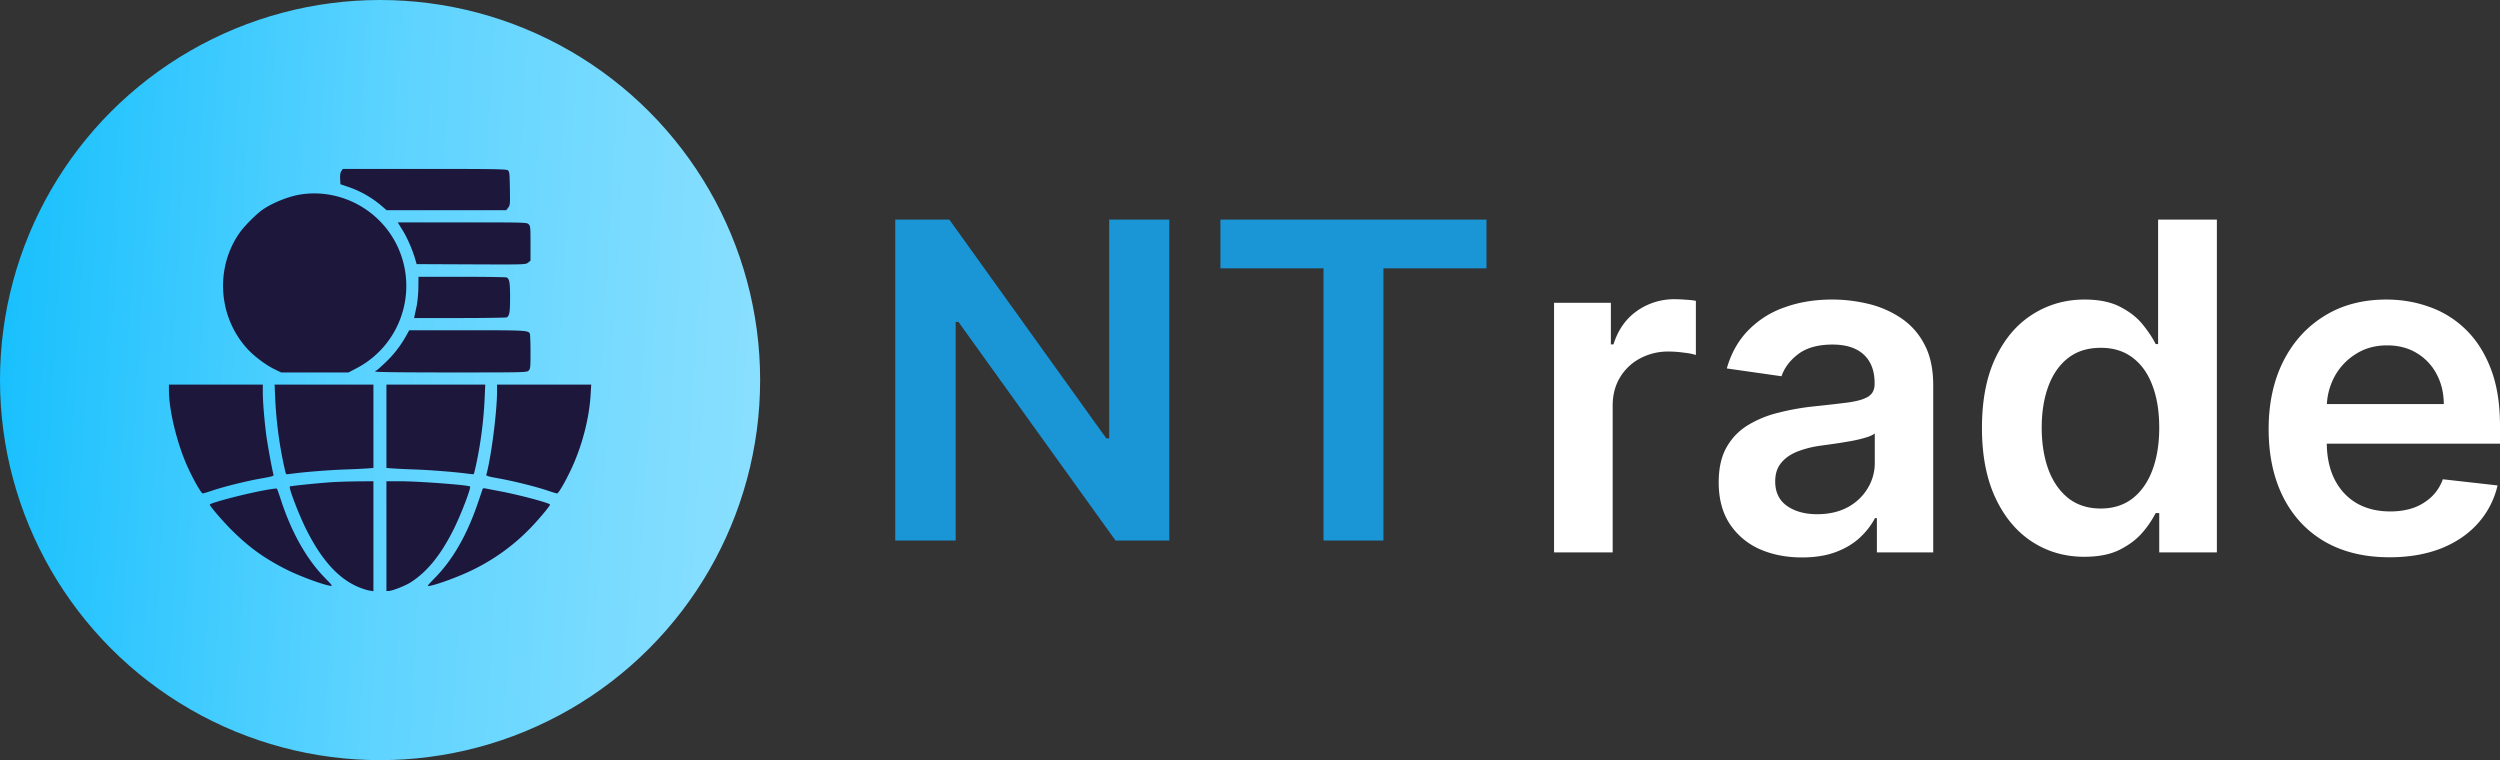
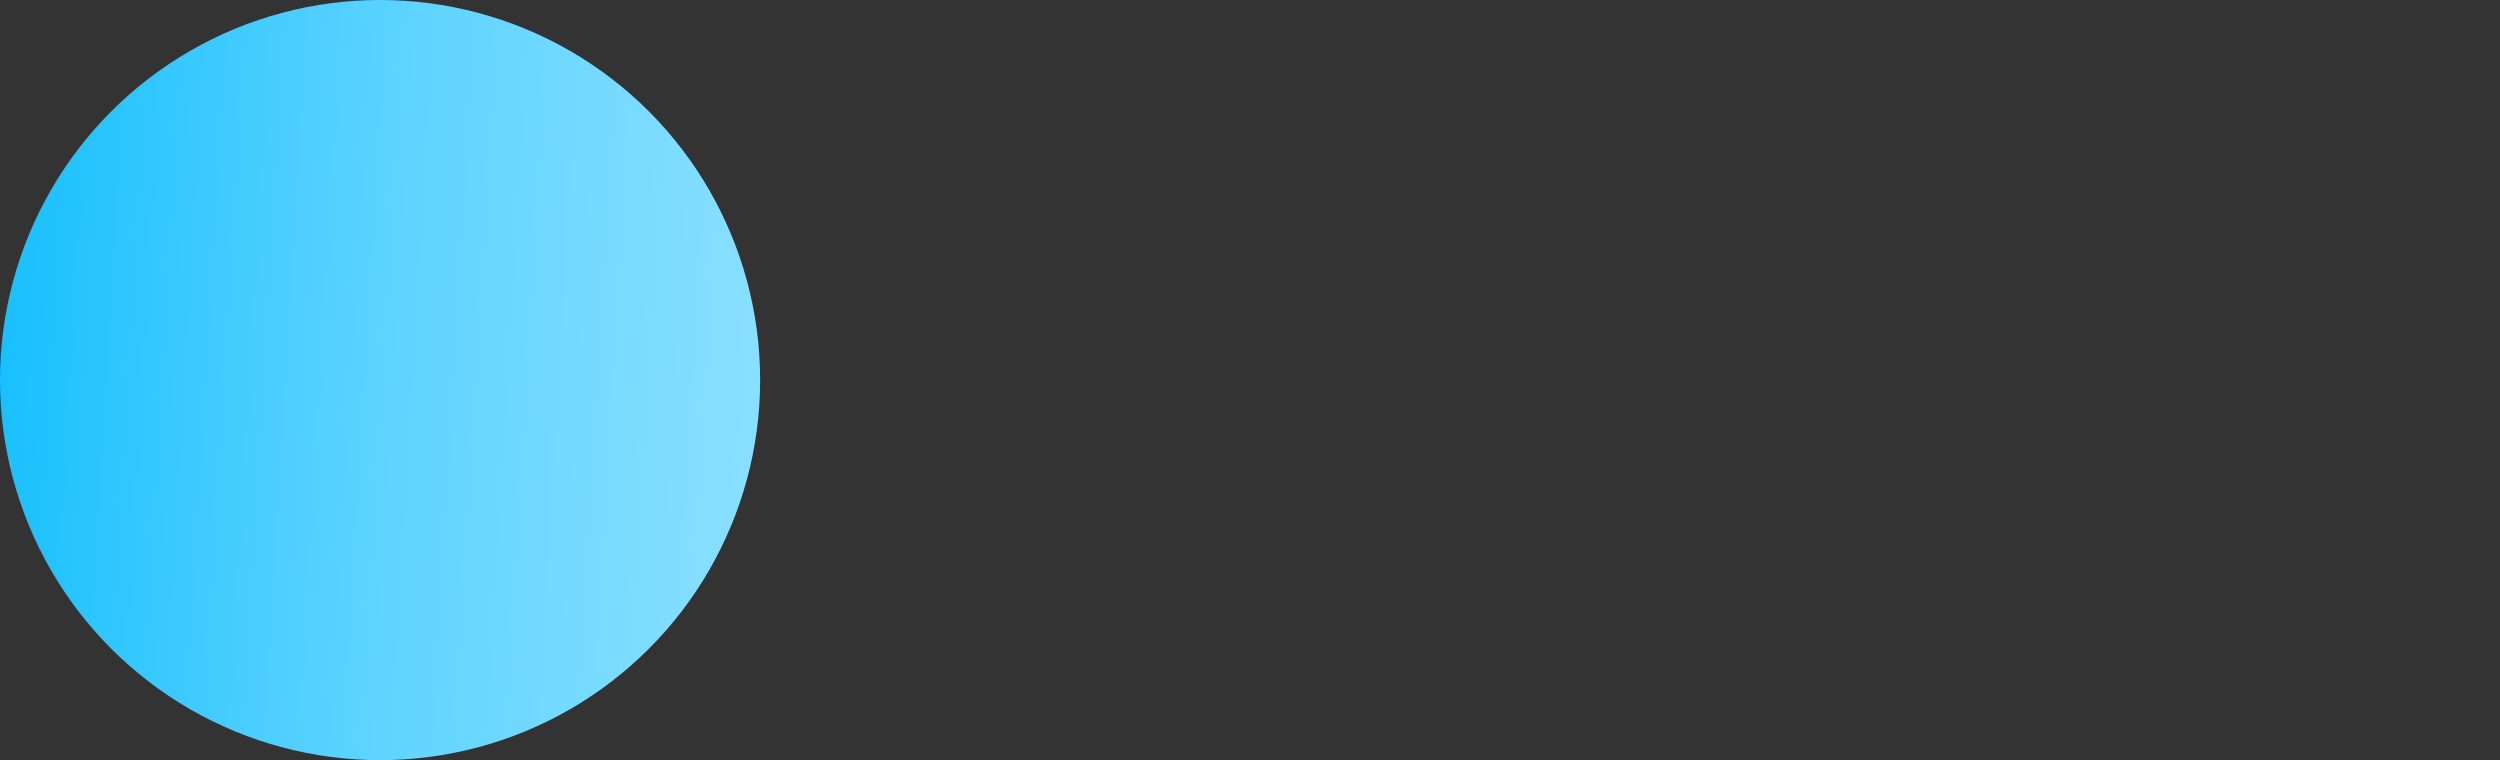
<svg xmlns="http://www.w3.org/2000/svg" width="148" height="45" viewBox="0 0 148 45" fill="none">
  <rect x="0" y="0" width="148" height="45" fill="#333333" stroke="none" />
-   <path d="M69.222 13v19H66.04l-9.3-12.942h-.164V32H53V13h3.2l9.292 12.951h.173V13h3.557zm3.028 2.885V13H88v2.885h-6.101V32h-3.547V15.885H72.25z" fill="#1A96D7" />
-   <path d="M92 32.702V17.925h3.364v2.463h.153c.269-.853.729-1.51 1.38-1.972a3.795 3.795 0 012.253-.702c.192 0 .406.01.642.029.243.013.444.035.604.067v3.204a3.636 3.636 0 00-.7-.135 6.414 6.414 0 00-.91-.068 3.5 3.5 0 00-1.706.414 3.02 3.02 0 00-1.18 1.126c-.287.48-.43 1.035-.43 1.664v8.687H92zm14.674.298c-.933 0-1.773-.167-2.521-.5a4.115 4.115 0 01-1.763-1.501c-.428-.66-.643-1.475-.643-2.443 0-.834.154-1.524.461-2.069a3.563 3.563 0 011.255-1.308 6.321 6.321 0 011.792-.74 14.548 14.548 0 012.08-.376c.863-.09 1.563-.17 2.099-.24.537-.077.927-.193 1.17-.347.249-.16.373-.407.373-.74v-.058c0-.725-.214-1.286-.642-1.684-.428-.397-1.045-.596-1.85-.596-.849 0-1.524.186-2.022.558-.492.372-.824.811-.997 1.318l-3.239-.462c.255-.898.677-1.648 1.265-2.251a5.506 5.506 0 012.156-1.366c.85-.308 1.789-.462 2.818-.462.709 0 1.416.083 2.118.25a5.954 5.954 0 011.927.828 4.15 4.15 0 011.399 1.548c.358.654.537 1.472.537 2.453v9.89h-3.335v-2.03h-.115c-.211.41-.508.795-.892 1.154-.377.353-.853.639-1.428.856-.569.212-1.236.318-2.003.318zm.901-2.559c.696 0 1.3-.138 1.811-.414a3.048 3.048 0 001.179-1.116 2.85 2.85 0 00.422-1.51V25.66c-.109.09-.294.173-.556.25a7.855 7.855 0 01-.863.202 26.34 26.34 0 01-.948.154l-.815.115a6.026 6.026 0 00-1.39.347c-.409.16-.731.385-.968.673-.236.282-.355.648-.355 1.097 0 .641.234 1.125.7 1.453.467.326 1.061.49 1.783.49zm15.824 2.521c-1.157 0-2.192-.299-3.105-.895-.914-.597-1.636-1.462-2.167-2.598-.53-1.135-.795-2.514-.795-4.136 0-1.642.268-3.027.805-4.156.543-1.135 1.275-1.991 2.195-2.569.92-.583 1.946-.875 3.076-.875.863 0 1.572.148 2.128.443.556.288.997.638 1.323 1.048.326.404.578.786.757 1.145h.144V13h3.479v19.702h-3.412v-2.328h-.211a5.98 5.98 0 01-.776 1.145c-.339.397-.786.737-1.342 1.02-.556.281-1.256.422-2.099.422zm.968-2.858c.735 0 1.361-.198 1.879-.596.517-.404.91-.965 1.178-1.684.269-.718.403-1.555.403-2.51 0-.956-.134-1.787-.403-2.492-.262-.705-.651-1.254-1.169-1.645-.511-.391-1.14-.587-1.888-.587-.773 0-1.419.202-1.936.606-.518.404-.907.962-1.169 1.674s-.393 1.526-.393 2.444c0 .923.131 1.747.393 2.472.268.718.661 1.286 1.178 1.703.524.41 1.167.615 1.927.615zm17.087 2.886c-1.476 0-2.751-.308-3.824-.923-1.068-.622-1.889-1.5-2.464-2.636-.575-1.142-.862-2.485-.862-4.03 0-1.52.287-2.855.862-4.003.582-1.154 1.393-2.052 2.435-2.693 1.041-.648 2.265-.972 3.671-.972.907 0 1.763.148 2.568.443a5.8 5.8 0 012.147 1.346c.626.61 1.118 1.386 1.476 2.328.358.937.537 2.053.537 3.348v1.068h-12.067v-2.347h8.741c-.006-.667-.15-1.26-.431-1.78a3.14 3.14 0 00-1.179-1.241c-.498-.301-1.08-.452-1.744-.452-.71 0-1.333.173-1.869.52a3.57 3.57 0 00-1.256 1.346 3.881 3.881 0 00-.45 1.818v2.05c0 .859.156 1.596.469 2.212.313.61.751 1.078 1.313 1.405.563.32 1.221.48 1.975.48.504 0 .961-.07 1.37-.211a3.038 3.038 0 001.064-.645c.3-.282.527-.631.681-1.048l3.239.365a5.07 5.07 0 01-1.169 2.251c-.569.635-1.297 1.13-2.185 1.482-.889.346-1.904.52-3.048.52z" fill="#fff" />
  <circle cx="22.5" cy="22.5" r="22.5" fill="url(#paint0_linear_71_23)" />
-   <path fill-rule="evenodd" clip-rule="evenodd" d="M20.206 10.133c-.06.093-.081.233-.07.454l.017.32.44.149a6.09 6.09 0 012.035 1.164l.256.223h7.084l.117-.15c.111-.144.116-.2.1-1.143-.015-.907-.026-1-.124-1.071-.09-.067-.855-.079-4.937-.079h-4.831l-.087.133zm-2.364 1.372c-.708.102-1.673.482-2.284.9-.364.249-1.077.96-1.355 1.351-1.492 2.1-1.292 5.038.471 6.927.402.43 1.072.93 1.57 1.172l.398.194h3.989l.476-.249c2.49-1.298 3.597-4.286 2.558-6.905-.925-2.333-3.352-3.746-5.823-3.39zm1.005 1.413c.105.074.123.138.123.434v.348l.315.132c.617.258 1.045.822 1.102 1.454.035.39-.063.544-.35.544-.213 0-.352-.162-.352-.411 0-.503-.497-.977-1.025-.977-.356 0-.503.054-.757.28a1.06 1.06 0 00-.307 1.008c.133.505.484.78 1.071.84.493.05.82.186 1.13.467.388.35.56.713.59 1.236.02.337 0 .48-.1.748-.163.437-.574.858-.989 1.014l-.3.113-.028.365c-.03.396-.063.454-.286.51-.116.029-.18.006-.29-.105-.119-.12-.14-.191-.14-.477 0-.265-.018-.336-.084-.336-.181 0-.628-.285-.867-.553-.251-.283-.389-.595-.457-1.039-.03-.203-.017-.25.111-.38.116-.117.179-.14.296-.111.208.052.227.08.318.476.099.426.29.696.594.835.46.21.913.113 1.256-.27.322-.361.352-.872.076-1.293-.186-.283-.495-.436-.996-.493-.488-.055-.822-.209-1.133-.52a1.802 1.802 0 01.023-2.552c.216-.212.451-.35.767-.45.076-.025.096-.094.096-.331 0-.492.278-.729.593-.506zm4.992.72c.274.441.587 1.165.754 1.748l.072.25 3.225.014c3.194.014 3.227.013 3.37-.101l.146-.116V14.41c0-.949-.008-1.031-.11-1.134-.108-.109-.183-.111-3.93-.111h-3.821l.294.473zm.928 3.4c-.005.36-.05.839-.099 1.069l-.122.569-.032.152h2.717c1.494-.001 2.744-.02 2.777-.042.155-.104.188-.312.188-1.18 0-.867-.033-1.074-.188-1.178-.033-.023-1.224-.041-2.646-.042h-2.587l-.008.652zm-.702 2.804a6.546 6.546 0 01-1.225 1.596c-.285.275-.541.5-.57.5a.054.054 0 00-.054.055c0 .037 1.532.056 4.485.056 4.412 0 4.487-.002 4.595-.111.102-.103.11-.185.11-1.125-.001-.557-.02-1.04-.042-1.074-.12-.18-.278-.189-3.71-.189h-3.429l-.16.292zM10 23.092c0 1.23.504 3.265 1.153 4.653.359.768.764 1.466.85 1.466.037 0 .289-.075.56-.167.68-.233 2.054-.573 2.927-.724.604-.106.725-.143.703-.215-.081-.268-.368-1.848-.44-2.42-.116-.93-.194-1.917-.194-2.456l-.001-.459H10v.321zm6.293.507c.043.95.151 1.962.312 2.91.113.661.299 1.526.336 1.56.011.01.169-.002.35-.027.678-.095 2.231-.218 3.11-.248a46.839 46.839 0 001.306-.06l.4-.031V22.77h-5.851l.037.828zm6.584 1.638v2.466l.399.03c.22.017.807.044 1.307.061.878.03 2.43.153 3.109.248.181.025.339.038.35.027.038-.034.224-.899.336-1.56.16-.948.27-1.96.312-2.91l.037-.829h-5.85v2.467zm6.548-2.058c0 1.195-.356 3.956-.635 4.923-.02.068.114.11.704.214.88.156 2.254.498 2.927.728.27.092.522.167.559.167.085 0 .49-.697.84-1.445.639-1.367 1.063-2.995 1.145-4.399L35 22.77h-5.575v.409zm-9.85 5.371c-.84.06-2.387.22-2.417.25-.077.077.548 1.704.989 2.578.922 1.824 1.931 2.92 3.138 3.403.198.08.465.161.591.182l.23.037v-6.511l-.949.008c-.522.005-1.234.029-1.582.053zm3.302 3.188v3.248H23c.221-.002.996-.306 1.334-.525.959-.62 1.748-1.592 2.501-3.083.441-.873 1.066-2.501.99-2.578-.088-.087-3.051-.31-4.137-.31h-.812v3.248zm-7.236-2.712c-1.228.228-3.22.753-3.22.848 0 .092.764.98 1.3 1.513 1.043 1.035 1.949 1.684 3.277 2.349.736.368 2.033.85 2.526.938.193.035.187.026-.33-.507-1.059-1.09-1.947-2.675-2.562-4.567-.114-.351-.223-.654-.242-.673-.019-.02-.356.025-.75.099zm12.929-.074l-.267.787c-.636 1.885-1.47 3.353-2.518 4.433-.524.54-.528.546-.33.509.499-.095 1.778-.572 2.522-.941a12.137 12.137 0 003.359-2.412c.467-.472 1.226-1.371 1.226-1.453 0-.094-1.823-.58-3-.801l-.87-.166c-.054-.012-.11.008-.122.044z" fill="#1D173C" />
-   <circle cx="19" cy="17" r="5" fill="#1D173C" />
  <defs>
    <linearGradient id="paint0_linear_71_23" x1="0" y1="0" x2="47.518" y2="2.837" gradientUnits="userSpaceOnUse">
      <stop stop-color="#15BFFD" />
      <stop offset=".495" stop-color="#5CD3FF" />
      <stop offset="1" stop-color="#8CE0FF" />
    </linearGradient>
  </defs>
</svg>